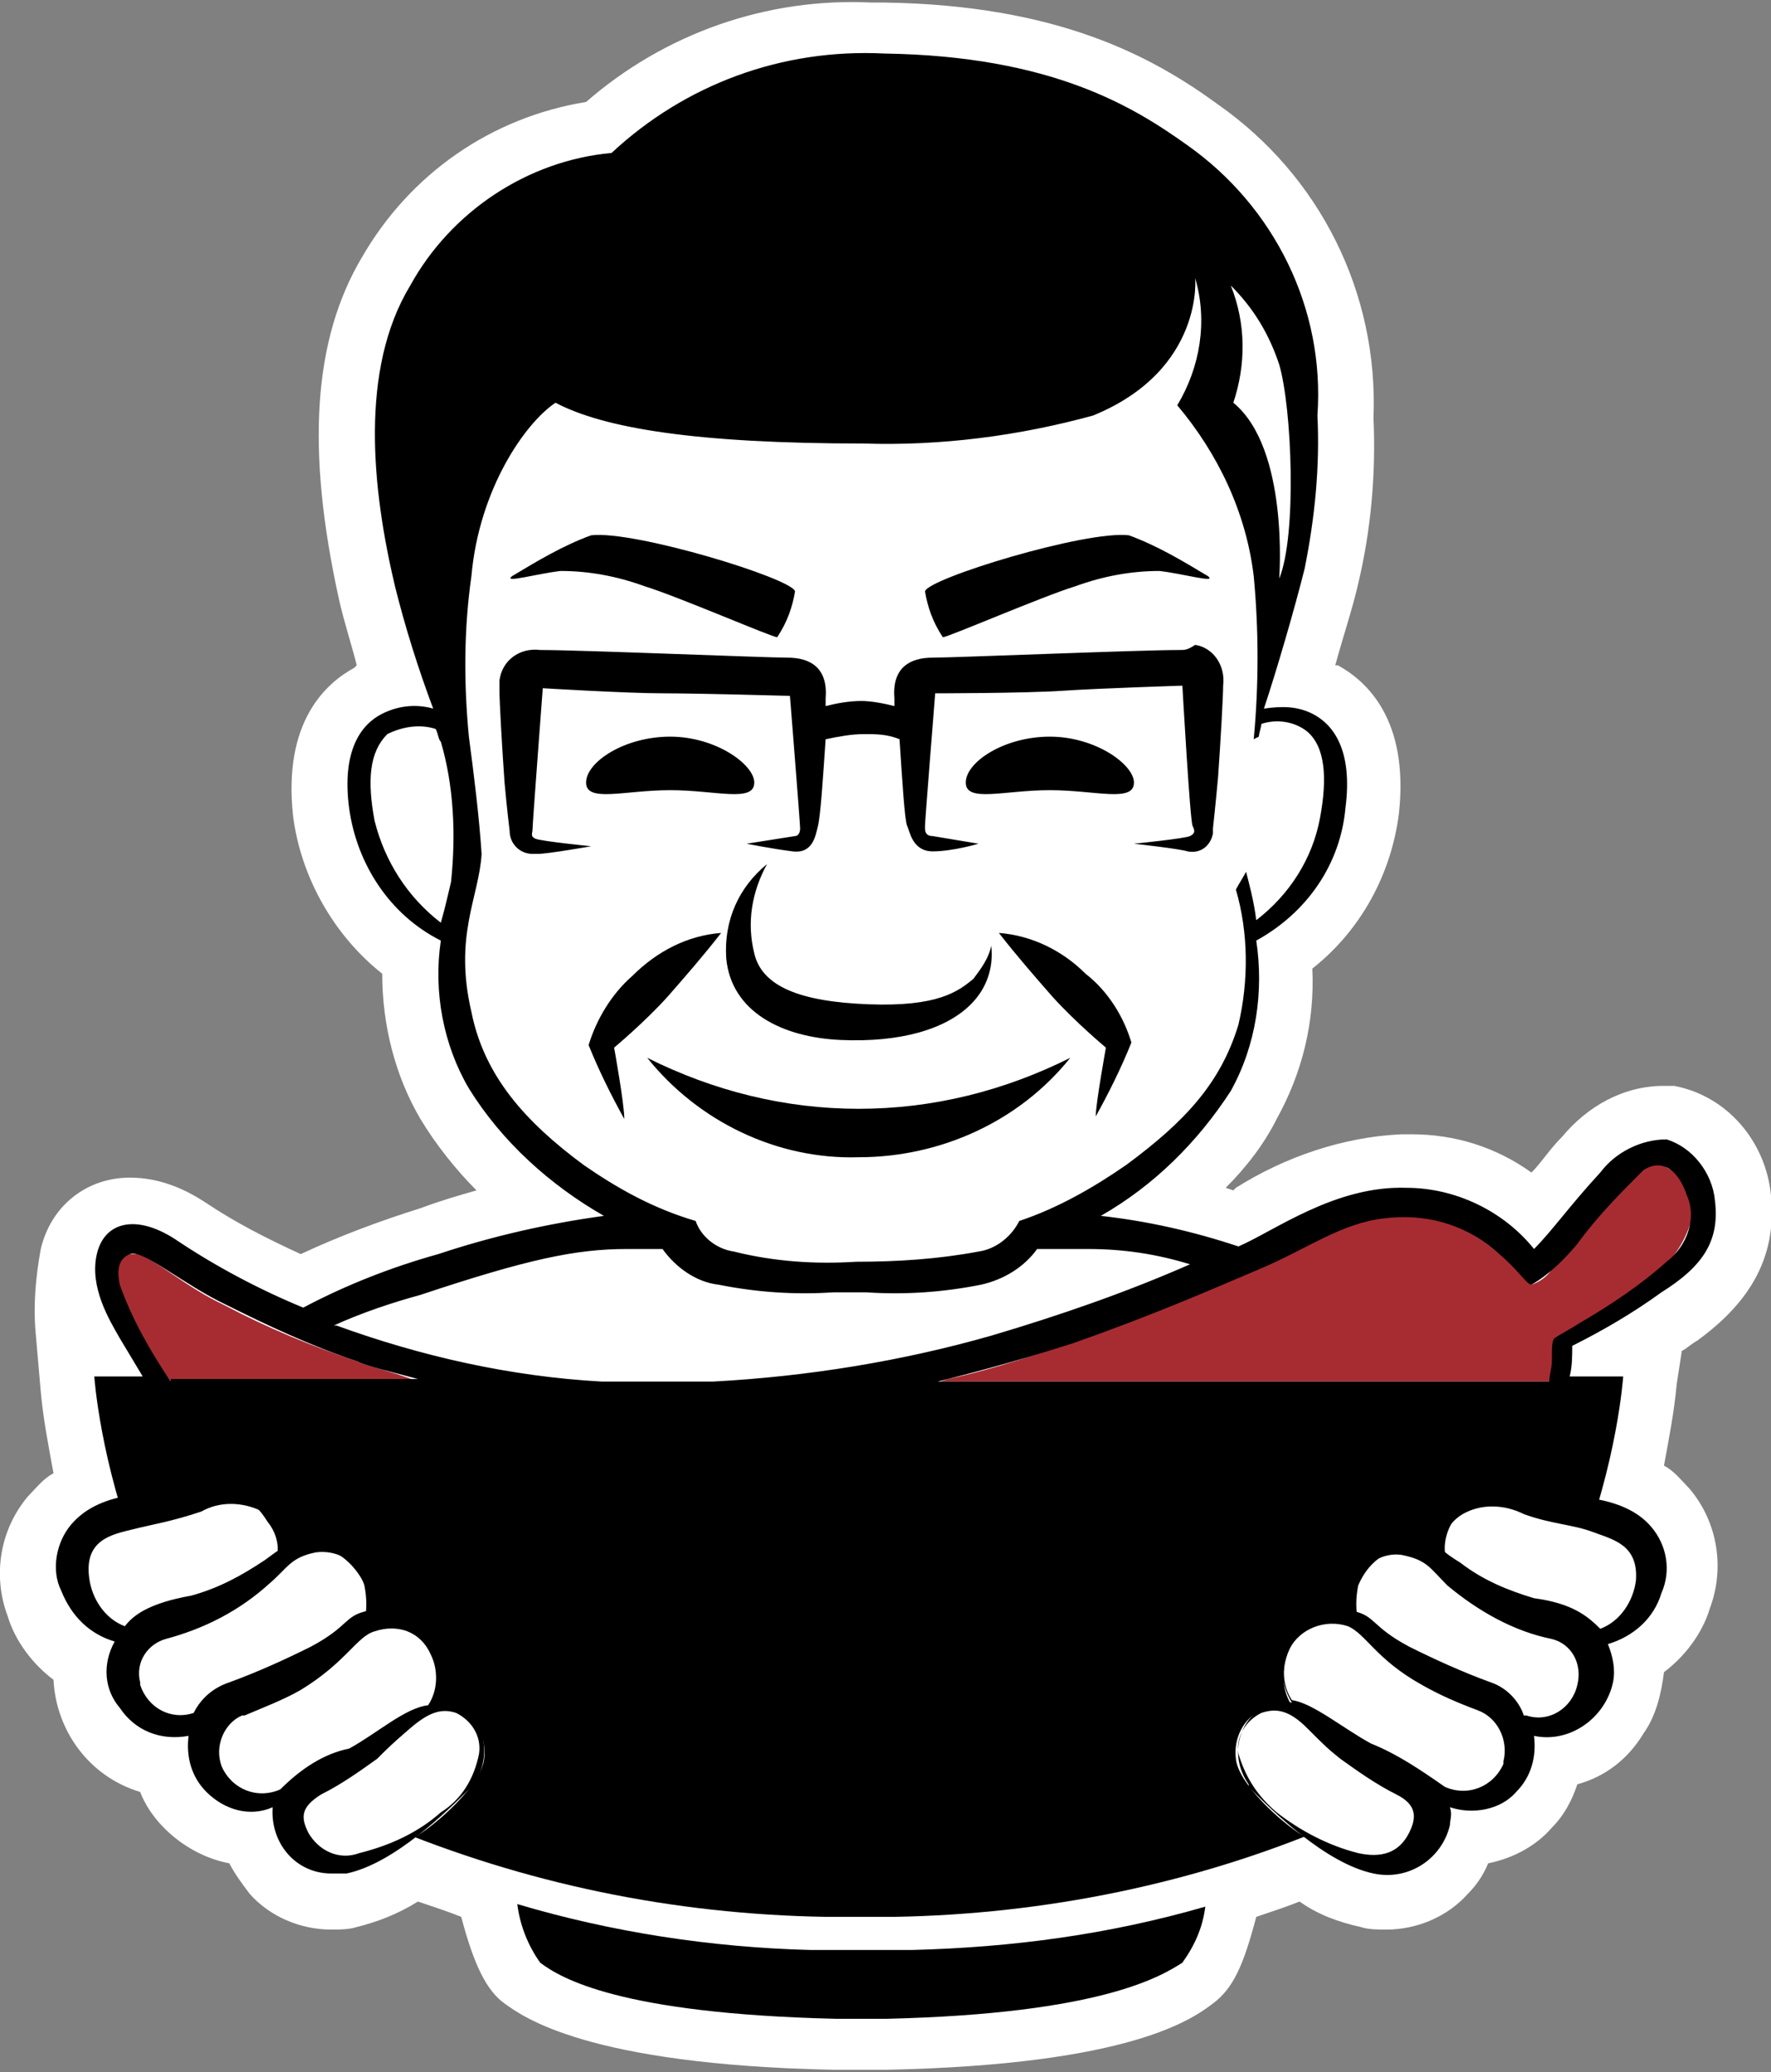
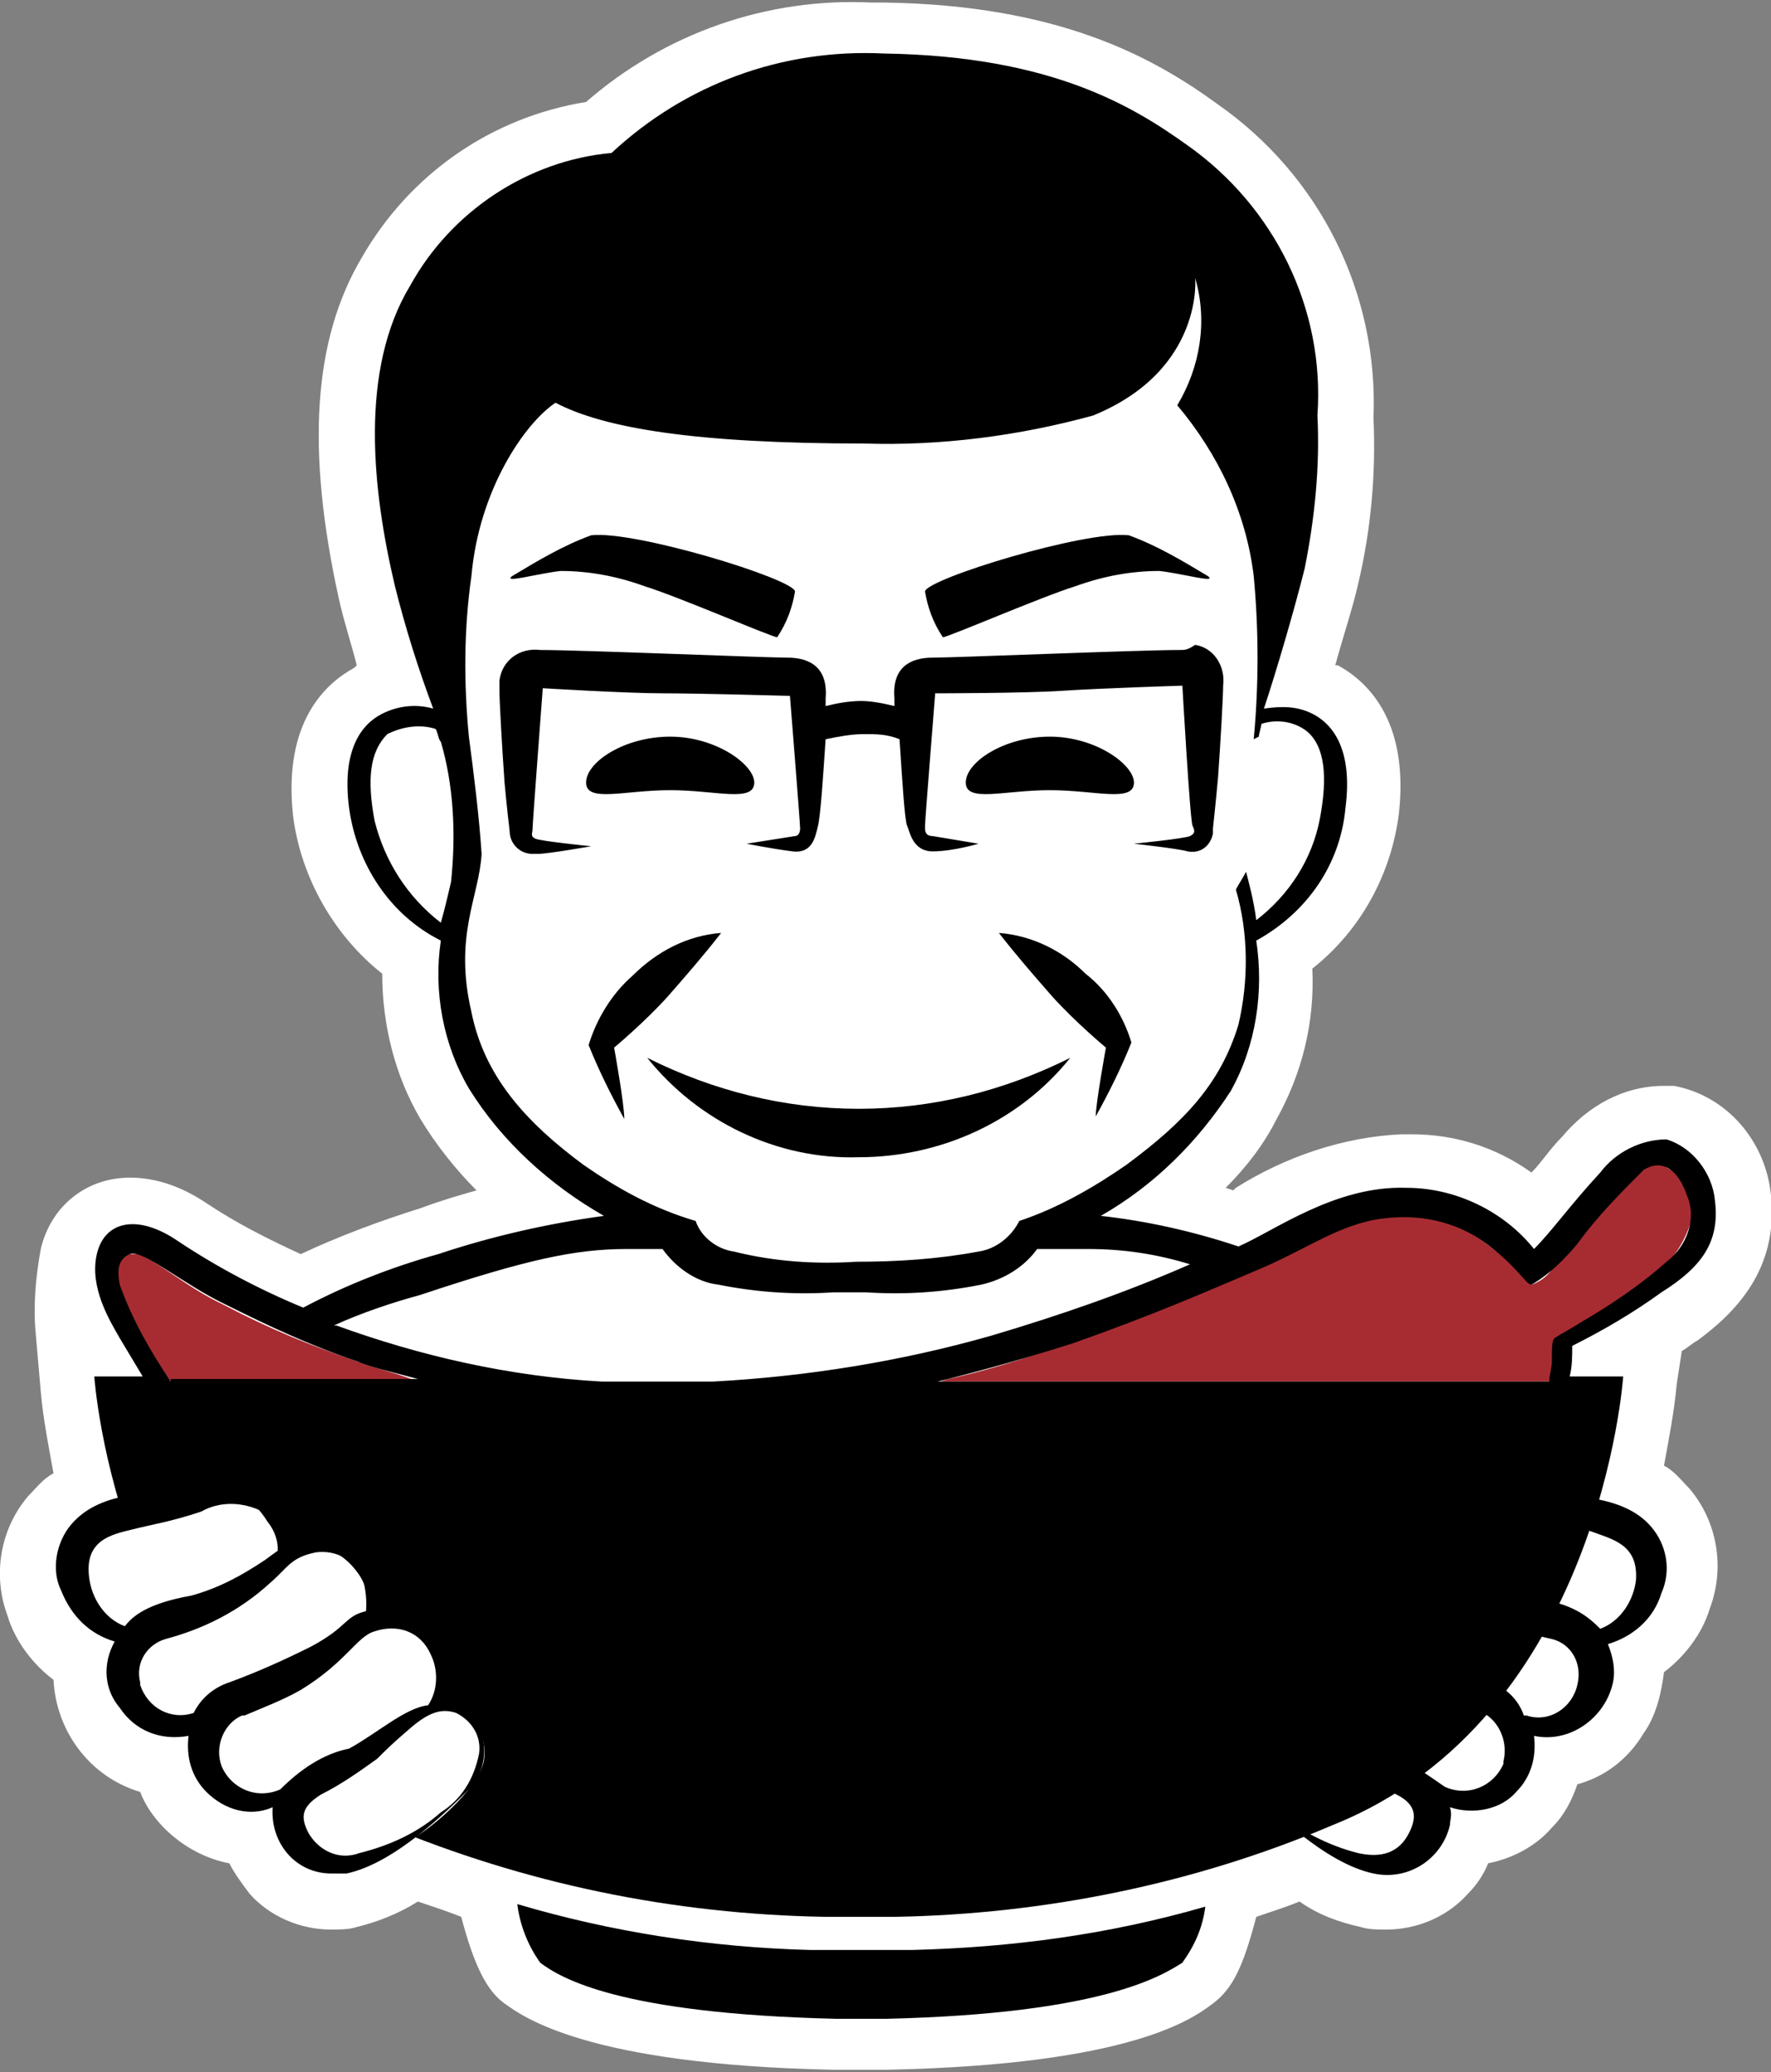
<svg xmlns="http://www.w3.org/2000/svg" version="1.1" id="レイヤー_1" x="0px" y="0px" viewBox="0 0 69.5 81.3" style="enable-background:new 0 0 69.5 81.3;" xml:space="preserve">
  <rect x="0" y="0" width="69.5" height="81.3" fill="#808080" stroke="none" />
  <style type="text/css">
	.st0{fill:#FFFFFF;}
	.st1{fill:#A72C32;}
</style>
  <g id="レイヤー_2_00000139257245155055490750000000110669998081523094_">
    <g id="レイヤー_1-2">
      <path class="st0" d="M66,53c0.2-0.1,0.4-0.3,0.6-0.4c1.5-1.1,3.2-2.8,2.9-5.7c-0.2-2.1-1.7-3.9-3.8-4.3c-0.1,0-0.3,0-0.4,0    c-1.6,0-3,0.8-4,2c-0.5,0.5-0.8,1-1.2,1.4c-1.4-1-3-1.5-4.7-1.5H55c-2.3,0.1-4.6,0.9-6.5,2.1l-0.1,0.1l-0.3-0.1    c0.8-0.8,1.5-1.7,2-2.7c1-1.8,1.5-3.8,1.4-5.9c1.9-1.5,3.1-3.7,3.4-6.1c0.4-3.7-1.3-5.2-2.4-5.8l-0.1,0c0.3-1.1,0.7-2.3,0.9-3.2    c0.5-2.1,0.7-4.3,0.6-6.5c0.2-4.9-2.1-9.5-6.1-12.3c-2.6-1.9-6.3-3.9-13.1-4h-0.5C30.1-0.1,26.1,1.3,23,4    c-3.7,0.6-6.9,2.8-8.8,6.1c-1.9,3.2-2.2,7.5-0.9,13.4c0.2,0.9,0.5,1.8,0.7,2.6l-0.1,0.1c-1.1,0.6-2.8,2.1-2.4,5.8    c0.3,2.4,1.6,4.7,3.5,6.2c0,2,0.5,4,1.5,5.7c0.6,1,1.4,2,2.2,2.8c-0.7,0.2-1.4,0.4-2.2,0.7c-1.6,0.5-3.2,1.1-4.7,1.8    c-1.3-0.6-2.5-1.2-3.7-2c-0.9-0.6-1.9-1-3-1c-1.7,0-3.1,1.1-3.5,2.8c-0.2,1.1-0.3,2.2-0.2,3.3l0.2,2.3c0.1,1.1,0.3,2.1,0.5,3.2    c-0.4,0.2-0.7,0.6-1,0.9c-1.1,1.3-1.4,3.1-0.8,4.7c0.3,1,1,1.9,1.8,2.5c0.1,2,1.4,3.8,3.4,4.4C6,71.6,7.4,72.8,9,73.1    c0.2,0.4,0.5,0.8,0.8,1.2c0.8,0.9,2,1.4,3.2,1.4c0.3,0,0.7,0,1-0.1c0.8-0.2,1.6-0.5,2.4-1c0.6,0.2,1.2,0.4,1.7,0.6l0,0    c0.5,1.9,1,2.9,1.7,3.4S23,81,32.7,81.2h2.1c9.6-0.2,12-2,12.8-2.6s1.2-1.5,1.7-3.4l0,0c0.6-0.2,1.2-0.4,1.7-0.6    c0.7,0.5,1.5,0.8,2.4,1c0.3,0.1,0.7,0.1,1,0.1c1.2,0,2.4-0.5,3.2-1.4c0.3-0.3,0.6-0.7,0.8-1.2c1-0.2,1.9-0.7,2.5-1.4    c0.5-0.5,0.8-1.1,1-1.7c1.1-0.3,2-1,2.6-2c0.5-0.7,0.7-1.6,0.8-2.4c0.8-0.6,1.5-1.5,1.8-2.5c0.6-1.6,0.3-3.4-0.8-4.7    c-0.3-0.3-0.6-0.7-1-0.9c0.2-1.1,0.4-2.1,0.5-3.2L66,53z" />
      <path class="st1" d="M6.7,54.2c-0.5-0.7-0.9-1.4-1.3-2.1C5,51.6,4.8,51,4.6,50.3c0-0.3-0.1-1,0.5-1.1c0,0,0.1,0,0.1,0    c0.1,0,0.1,0,0.2,0c0.7,0.2,1.9,1.3,3.4,2c1.7,0.9,3.4,1.6,5.2,2.2c0.4,0.2,1.4,0.4,2.4,0.8L6.7,54.2z" />
      <path class="st1" d="M65.5,49.5c-0.8,0.8-1.8,1.5-2.8,2.1l-0.6,0.4c-0.3,0.2-0.7,0.4-1,0.6C61,52.6,61,52.9,61,53.4    c0,0.3,0,0.6-0.1,0.8h-24l0,0l0.3-0.1c1-0.2,2.8-0.7,5-1.5c3.4-1.2,5.4-2.1,7.3-2.9c0.4-0.2,0.8-0.3,1.1-0.5s0.6-0.3,0.8-0.4    l0.8-0.4c0.7-0.3,1.4-0.6,2.2-0.7c0.4-0.1,0.9-0.1,1.3,0c0.3,0,0.6,0.1,0.8,0.2c0.8,0.2,1.5,0.6,2.1,1.1l0.4,0.3    c0.7,0.6,1,1.1,1.1,1.1c0.3-0.1,0.6-0.3,0.8-0.6c0.3-0.3,0.6-0.7,1-1.1s0.8-1,1.3-1.6c0.4-0.5,0.8-0.9,1.4-1.3    c0.2-0.1,0.4-0.2,0.6-0.1c0.1,0,0.2,0,0.2,0.1c0.2,0.1,0.3,0.2,0.5,0.3c0.2,0.2,0.3,0.4,0.4,0.6c0.1,0.4,0.2,0.7,0.1,1.1    C66.2,48.5,65.9,49,65.5,49.5z" />
      <path class="st0" d="M40.5,48.3c1.8-0.3,3-1.3,5-2.9c2-1.7,3.3-4.1,3.6-6.7c0.1-0.7,0.1-1.5,0-2.2c0.8-0.4,1.6-1.1,2.1-1.9    c0.7-1,1.9-4.1,1-5.6c-0.6-0.9-1.7-1.3-2.7-1c0.2-2,0.3-4.1,0.2-6.1c-0.3-2.2-1.3-4.3-2.7-6c0,0,1.7-4.6-0.1-6    c-0.8-0.6-0.7,2.4-2.1,3.8c-1.9,2-4.3,2.7-8.5,2.8c-5.4,0.1-13.1-0.5-14.7-2.1c-0.1-0.1-3.8,2.4-4.1,9.7c0,1.3,0,2.6,0.2,3.8    c-0.8-0.1-1.6-0.1-2.4,0.1c-0.7,0.4-1.6,1.6-1,4.1c0.3,1.6,1.2,3.1,2.6,4c0.5,0.3,0.9,0.6,0.9,0.7c-0.3,2.7,0.6,5.4,2.5,7.3    c2.9,2.9,6.4,4,6.4,4.2c0.6,0.8,1.5,1.3,2.5,1.4c1.8,0.2,7.9,0.4,9.4-0.2C39.3,49.5,40,49,40.5,48.3z" />
      <path class="st0" d="M26.3,48.4c-2.2-0.2-4.4,0-6.5,0.6c-2.6,0.7-5.2,1.7-7.6,2.9c0,0,2.4,2.3,12.3,2.7c5.1,0.3,10.2-0.3,15.1-1.9    c5.3-1.7,9-3.2,9-3.2s-2.6-1.5-7.9-1.5c-0.9,0-0.1,2.1-7.1,2.1C27.6,50.2,26.3,48.4,26.3,48.4z" />
      <path d="M23.2,21c-1.1,0.4-2.1,1-3.1,1.6c-0.4,0.3,1-0.1,1.9-0.2c1.1,0,2.2,0.2,3.3,0.6c1.3,0.4,5,2,5.2,2    c0.4-0.6,0.6-1.2,0.7-1.8C31.1,22.7,24.9,20.8,23.2,21z" />
      <path d="M44.3,21c1.1,0.4,2.1,1,3.1,1.6c0.4,0.3-1-0.1-1.9-0.2c-1.1,0-2.2,0.2-3.3,0.6c-1.3,0.4-5,2-5.2,2    c-0.4-0.6-0.6-1.2-0.7-1.8C36.4,22.7,42.6,20.8,44.3,21z" />
      <path d="M44.5,30.7c0,0.8-1.5,0.3-3.3,0.3s-3.3,0.5-3.3-0.3s1.5-1.8,3.3-1.8S44.5,30,44.5,30.7z" />
      <path d="M29.6,30.7c0,0.8-1.5,0.3-3.3,0.3S23,31.5,23,30.7s1.5-1.8,3.3-1.8S29.6,30,29.6,30.7z" />
      <path d="M46.3,25.5c-1.6,0-8.8,0.3-9.7,0.3s-1.6,0.4-1.5,1.6c0,0.1,0,0.2,0,0.3c-0.4-0.1-0.9-0.2-1.3-0.2c-0.5,0-1,0.1-1.4,0.2    c0-0.1,0-0.2,0-0.3c0.1-1.2-0.6-1.6-1.5-1.6s-8.1-0.3-9.7-0.3c-0.8-0.1-1.5,0.4-1.6,1.2c0,0.1,0,0.3,0,0.4c0,0.4,0.1,2.2,0.2,3.6    c0,0,0.1,1.1,0.2,1.9c0,0.5,0.4,0.9,0.9,0.9c0.1,0,0.1,0,0.2,0c0.4,0,2.1-0.3,2.1-0.3s-2-0.2-2.2-0.3s-0.1-0.2-0.1-0.4    s0.4-5.5,0.4-5.5s3.3,0.2,4.7,0.2s5,0.1,5,0.1s0.4,5,0.4,5.2c0,0.2-0.1,0.3-0.2,0.3c0,0,0,0,0,0l-1.9,0.3c0,0,1,0.2,1.8,0.3    s0.9-0.6,1-1s0.2-1.9,0.3-3.4c0.5-0.1,1-0.2,1.5-0.2c0.5,0,0.9,0,1.4,0.2c0.1,1.5,0.2,3.2,0.3,3.4s0.2,1,1,1s1.8-0.3,1.8-0.3    l-1.8-0.3c-0.2,0-0.3-0.1-0.3-0.3c0,0,0,0,0-0.1c0-0.2,0.4-5.2,0.4-5.2s3.5,0,5-0.1s4.7-0.2,4.7-0.2s0.3,5.3,0.4,5.5    s0.1,0.3-0.1,0.4s-2.2,0.3-2.2,0.3s1.8,0.2,2.1,0.3c0.5,0.1,0.9-0.2,1-0.7c0-0.1,0-0.1,0-0.2c0.1-0.9,0.2-2,0.2-2    c0.1-1.4,0.2-3.2,0.2-3.6c0.1-0.8-0.4-1.5-1.1-1.6C46.6,25.5,46.5,25.5,46.3,25.5z" />
-       <path d="M30.1,33.9c-1.1,0.9-1.7,2.2-1.6,3.7c0.2,2.1,2.2,3.1,4.5,3.2s4.1-0.4,5.1-1.4c0.6-0.6,0.9-1.4,0.8-2.3    c-0.1,0.5-0.4,0.9-0.7,1.3c-0.6,0.5-1.4,1.1-4.1,1s-4.2-0.7-4.5-2C29.3,36.2,29.5,35,30.1,33.9z" />
      <path d="M39.2,36.6c0.7,0.9,1.4,1.7,2.1,2.5c0.9,1,2.1,2,2.1,2S43,43.3,43,43.8c0.5-0.9,1-1.9,1.4-2.9c-0.3-1-0.9-2-1.8-2.7    C41.7,37.3,40.5,36.7,39.2,36.6z" />
      <path d="M28.3,36.6c-0.7,0.9-1.4,1.7-2.1,2.5c-0.9,1-2.1,2-2.1,2s0.4,2.2,0.4,2.8c-0.5-0.9-1-1.9-1.4-2.9c0.3-1,0.9-2,1.7-2.7    C25.8,37.3,27,36.7,28.3,36.6z" />
      <path d="M42,41.5c-2.6,1.3-5.4,2-8.3,2c-2.9,0-5.7-0.7-8.3-2c2,2.5,5.1,4,8.3,3.9l0,0C36.9,45.4,40,44,42,41.5z" />
      <path d="M31.8,76.5c-3.9-0.1-7.8-0.7-11.5-1.8c0.1,0.8,0.4,1.6,0.9,2.3c0.8,0.6,3.1,2,11.6,2.2h2c8.5-0.2,10.8-1.7,11.6-2.2    c0.5-0.7,0.8-1.4,0.9-2.2c-3.8,1.1-7.6,1.6-11.5,1.7H31.8z" />
      <path d="M67.3,47.1c-0.1-1.1-0.9-2.1-1.9-2.4c-1,0-2,0.5-2.6,1.3c-1.2,1.3-1.9,2.3-2.6,3c-1.2-1.5-3.1-2.4-5-2.4    c-2.8-0.1-5.2,1.7-6.6,2.3l0,0c-1.8-0.6-3.6-1-5.4-1.2c2.1-1.2,3.8-2.9,5.1-4.9c1-1.8,1.3-3.9,1-5.9c2-1.1,3.3-3,3.5-5.2    c0.3-2.3-0.5-3.3-1.3-3.7c-0.6-0.3-1.2-0.3-1.9-0.2c0.5-1.5,1.2-3.9,1.6-5.5c0.4-2,0.6-4,0.5-6C52,12.1,50,8.1,46.6,5.7    c-2.1-1.5-5.3-3.5-11.9-3.6c-4-0.2-7.8,1.2-10.7,3.9c-3.3,0.3-6.3,2.3-7.9,5.2c-2,3.3-1.5,8-0.6,11.8c0.4,1.6,0.9,3.2,1.5,4.8    c-0.7-0.2-1.4-0.1-2,0.2c-0.8,0.4-1.6,1.4-1.3,3.7c0.3,2.2,1.6,4.2,3.6,5.2c-0.3,2,0.1,4.1,1.1,5.8c1.3,2.1,3.2,3.8,5.3,5    c-2.2,0.3-4.4,0.8-6.5,1.5c-1.8,0.5-3.6,1.2-5.3,2.1c-1.7-0.7-3.4-1.6-4.9-2.6c-1.6-1.1-2.9-0.8-3.2,0.5s0.5,2.6,0.9,3.3    c0.3,0.5,0.6,1,0.9,1.5H3.7c0,0,0.9,13.4,11.4,17.6c5.5,2.3,11.3,3.5,17.3,3.6h2.7c5.9-0.1,11.8-1.3,17.2-3.6    c10.5-4.2,11.4-17.6,11.4-17.6h-2.1c0.1-0.4,0.1-0.8,0.1-1.2c1.2-0.6,2.4-1.3,3.5-2.1C66.8,49.7,67.5,48.7,67.3,47.1z M17.7,34.6    c-0.1,0.4-0.2,0.9-0.4,1.6c-1.3-1-2.2-2.4-2.6-4c-0.3-1.6-0.2-2.7,0.5-3.4c0.6-0.3,1.3-0.4,1.9-0.2c0.1,0.2,0.1,0.4,0.2,0.5    C17.8,30.8,17.9,32.7,17.7,34.6z M22.9,45.7c-2.3-1.7-3.9-3.5-4.4-6c-0.7-3,0.3-4.5,0.4-6.2c-0.1-1.5-0.3-3.1-0.5-4.6    c-0.2-2.1-0.2-4.2,0.1-6.3c0.3-3.4,2.1-6,3.3-6.8c1.9,1,5.5,1.6,12.1,1.6c3,0.1,6.1-0.3,9-1.1c4.4-1.8,4-5.5,4-5.4    c0.5,1.7,0.2,3.5-0.7,5c1.6,1.9,2.7,4.2,3,6.7c0.2,2.1,0.2,4.3,0,6.4l0.2-0.1c0-0.1,0.1-0.4,0.1-0.5c0.6-0.2,1.3-0.1,1.8,0.3    c0.7,0.6,0.8,1.8,0.5,3.4c-0.3,1.6-1.2,3-2.5,4c-0.1-0.8-0.3-1.5-0.4-1.9c-0.1,0.2-0.3,0.5-0.4,0.7c0.5,1.7,0.5,3.6,0.1,5.3    c-0.7,2.3-2.1,3.8-4.4,5.5c-1.3,0.9-2.7,1.7-4.2,2.2c-0.3,0.6-0.9,1.1-1.6,1.2c-1.6,0.3-3.2,0.4-4.8,0.4c-1.6,0.1-3.2,0-4.8-0.4    c-0.7-0.1-1.3-0.6-1.5-1.2C25.6,47.4,24.2,46.6,22.9,45.7z M6.7,54.2c-0.8-1.2-1.5-2.4-2-3.8c-0.1-0.5-0.1-1,0.4-1.2    s2.1,1.2,3.8,2c1.6,0.8,3.3,1.6,5.1,2.2c0.4,0.2,1.3,0.4,2.4,0.7H6.7z M28,54.2h-4.4c-3.6-0.2-7.1-1-10.4-2.2h-0.1    c1.1-0.5,2.3-0.9,3.4-1.2c4.2-1.4,6.1-1.8,8.1-1.8h1.4c0.5,0.7,1.3,1.3,2.2,1.4c1.5,0.3,3,0.4,4.5,0.3h1.3c1.5,0.1,3,0,4.5-0.3    c0.9-0.2,1.7-0.7,2.2-1.4l0,0h2c1.4,0,2.7,0.2,4,0.6c-2.5,1.1-5.1,2-7.8,2.8C35.4,53.4,31.7,54,28,54.2z M65.4,49.5    c-1,0.9-2.2,1.7-3.4,2.4c-0.3,0.2-0.7,0.4-1,0.6c-0.1,0.1-0.1,0.4-0.1,0.9c0,0.3-0.1,0.5-0.1,0.8h-24c0.8-0.2,2.8-0.7,5.3-1.5    c3.4-1.2,5.4-2.1,7.3-2.9s3.2-1.8,4.9-2c1.6-0.2,3.1,0.2,4.3,1.2c1,0.8,1.3,1.4,1.5,1.4c0.7-0.4,1.3-1,1.8-1.6    c0.8-1.1,1.7-2,2.6-2.9c0.8-0.5,1.4,0.1,1.7,1C66.6,47.8,66.2,48.9,65.4,49.5L65.4,49.5z" />
-       <path class="st0" d="M50.2,14.3c-0.4-1.2-1-2.2-1.9-3.1c0.6,1.5,0.6,3.1,0.1,4.6c2.2,1.8,1.8,6.9,1.8,6.9    C50.9,21,50.7,16,50.2,14.3z" />
-       <path class="st0" d="M57.9,58.8c0.8-0.2,1.6-0.1,2.3,0.1c1,0.2,4.1,0.6,4.5,1.7c0.5,1.7-1,3.2-1.6,3.5c-0.5,0.2-0.8,0.7-0.7,1.2    c0.3,0.9-0.2,1.8-1,2.2c-1.4,0.5-2.1-0.2-2,0.2c0.2,0.8,0.1,1.7-0.5,2.3c-0.7,0.5-1.6,0.7-2.5,0.6c-0.5-0.1,0,0.7-0.5,1.6    c-0.3,0.7-1,1.2-1.8,1.1c-1.1-0.2-2.1-0.7-3-1.3c-0.8-0.5-2.5-2-2.6-3c-0.1-0.8,0.3-1.6,1-1.9c0.5-0.2,1.1-0.1,1.5,0.2    c-0.7-0.7-0.8-1.7-0.4-2.6c0.4-0.9,1.5-1.3,2.4-1c0.3,0.2,0.3-0.1,0.3-0.1c-0.1-0.4-0.1-0.9,0-1.4c0.3-0.7,0.8-1.2,1.5-1.4    c0.7-0.1,1.4,0.1,2,0.5c-0.2-0.5-0.1-1.1,0.2-1.6C57.5,58.9,57.9,58.8,57.9,58.8z" />
      <path d="M49.1,70.2c0.8,0.8,2.9,2.9,4.8,3.3c1.4,0.3,2.7-0.6,3-1.9c0-0.2,0.1-0.4,0-0.7c0.9,0.3,2,0.1,2.6-0.6    c0.6-0.6,0.8-1.4,0.7-2.2c1.4,0.3,2.8-0.7,3.1-2.1c0.1-0.5,0-1-0.2-1.5c1-0.3,1.8-1,2.1-2c0.4-0.9,0.2-1.9-0.4-2.6    c-1.1-1.3-3.3-1.2-4.5-1.3S57.9,58,57.2,59c-0.4,0.5-0.6,1.2-0.7,1.8c-0.7-0.3-1.4-0.4-2.1-0.1c-1,0.5-1.5,1.6-1.2,2.6    c-0.9-0.2-1.9,0.1-2.5,0.9c-0.5,0.8-0.5,1.8,0,2.6c-0.4-0.1-0.9,0-1.2,0.2c-1,0.7-1.2,2-0.5,3C49,70.1,49,70.1,49.1,70.2z     M60.2,62.7c-1-0.3-2-0.7-2.9-1.4c-0.5-0.3-0.7-0.5-0.7-0.5c0-0.6,0.3-1.1,0.8-1.4c0.7-0.4,1.6-0.4,2.4,0c1.1,0.4,1.9,0.4,2.7,0.7    s1.8,0.5,1.7,1.9c-0.1,0.8-0.6,1.6-1.4,1.9C62.3,63.4,61.7,62.9,60.2,62.7z M58.5,66c-1.1-0.4-2.2-0.9-3.2-1.4    c-1.5-0.8-1.3-1.2-2.2-1.4c-0.1-0.4,0-0.9,0.1-1.2c0.4-0.7,1.1-1.1,1.8-1c1,0.2,1.1,0.5,1.8,1.2c1.2,1,2.6,1.8,4.1,2.1    c0.8,0.2,1.2,1,1,1.8c-0.2,0.9-1.1,1.5-2,1.2c0,0-0.1,0-0.1,0C59.6,66.7,59.1,66.2,58.5,66z M53.8,68.4c-1.1-0.6-2.3-1.6-3.1-1.7    c-0.4-0.6-0.4-1.4-0.1-2c0.4-0.8,1.4-1.2,2.3-0.9c0.7,0.3,1.1,1.3,2.9,2.3c0.7,0.4,1.4,0.7,2.2,1c0.8,0.3,1.2,1.2,1,2    c0,0,0,0.1,0,0.1c-0.4,0.9-1.4,1.3-2.3,0.9C55.7,69.4,54.8,68.8,53.8,68.4L53.8,68.4z M48.6,68.8c-0.1-0.7,0.3-1.3,0.9-1.6    c0.6-0.2,1.1-0.1,1.8,0.6s0.8,0.8,1.3,1.2c0.7,0.5,1.4,1,2.2,1.4c0.8,0.4,0.8,0.9,0.5,1.5c-0.4,0.8-1.1,1-2,0.8    c-1.2-0.3-2.3-0.9-3.2-1.6C49.4,70.5,48.9,69.8,48.6,68.8L48.6,68.8z" />
      <path class="st0" d="M9.6,58.8C8.8,58.7,8,58.7,7.3,59c-1,0.2-4.1,0.6-4.5,1.7c-0.5,1.7,1,3.2,1.6,3.5c0.5,0.2,0.8,0.7,0.7,1.2    c-0.3,0.9,0.2,1.8,1,2.2c1.4,0.5,2.1-0.2,2,0.2c-0.2,0.8,0,1.6,0.5,2.2c0.7,0.5,1.6,0.7,2.5,0.6c0.5-0.1,0,0.7,0.5,1.6    c0.3,0.7,1,1.1,1.8,1.1c1.1-0.2,2.1-0.6,3-1.3c0.8-0.5,2.5-2,2.6-3c0.1-0.8-0.3-1.6-1-1.9c-0.5-0.1-1-0.1-1.4,0.1    c0.6-0.7,0.8-1.7,0.4-2.5c-0.4-0.9-1.5-1.3-2.4-1c-0.3,0.2-0.3-0.1-0.3-0.1c0.1-0.4,0.1-0.9,0-1.4c-0.1-0.4-0.8-1.3-1.5-1.4    c-0.7-0.1-1.4,0.1-2,0.5c0.2-0.5,0.1-1.1-0.3-1.6C10,58.9,9.6,58.8,9.6,58.8z" />
      <path d="M18.2,66.9c-0.4-0.2-0.8-0.3-1.2-0.2c0.5-0.8,0.5-1.8,0-2.6c-0.6-0.8-1.5-1.1-2.5-0.9c0.2-1-0.3-2.1-1.2-2.6    c-0.7-0.3-1.5-0.2-2.1,0.1c0-0.7-0.3-1.3-0.7-1.8c-0.7-1-1.9-0.5-3.1-0.4s-3.4-0.1-4.6,1.3c-0.6,0.7-0.8,1.8-0.4,2.6    c0.4,1,1.1,1.7,2.1,2C4,65.3,4.1,66.3,4.7,67c0.6,0.9,1.6,1.3,2.7,1.1c-0.1,0.8,0.1,1.6,0.7,2.2c0.7,0.7,1.7,1,2.6,0.6    c-0.1,1.4,0.9,2.6,2.3,2.6c0.2,0,0.4,0,0.6,0c1.9-0.4,4-2.5,4.8-3.3c0.8-0.8,0.8-2.2,0-3.1C18.3,67.1,18.2,67,18.2,66.9z     M4.9,63.8c-0.8-0.3-1.3-1.1-1.4-1.9c-0.2-1.5,0.9-1.7,1.7-1.9s1.5-0.3,2.7-0.7c0.7-0.4,1.6-0.4,2.4,0c0.4,0.4,0.7,0.9,0.8,1.4    c0,0-0.3,0.2-0.7,0.5c-0.9,0.6-1.8,1.1-2.9,1.4C5.8,62.9,5.2,63.4,4.9,63.8z M7.6,67.2c-0.9,0.3-1.8-0.2-2.1-1.1c0,0,0-0.1,0-0.1    c-0.2-0.8,0.3-1.5,1-1.7c1.5-0.4,2.9-1.1,4.1-2.2c0.7-0.6,0.8-1,1.8-1.2c0.8-0.1,1.5,0.3,1.9,1c0.2,0.4,0.2,0.9,0.1,1.3    c-0.9,0.2-0.7,0.6-2.2,1.4c-1,0.5-2.1,1-3.2,1.4C8.4,66.2,7.9,66.6,7.6,67.2z M11,70.2c-0.9,0.4-1.9,0-2.3-0.9    c-0.3-0.8,0.1-1.7,0.8-2c0,0,0.1,0,0.1,0c0.7-0.3,1.5-0.6,2.2-1c1.8-1.1,2.2-2.1,2.9-2.3c0.9-0.3,1.8,0,2.2,0.9    c0.3,0.6,0.3,1.4-0.1,2c-0.9,0.1-2,1.1-3.1,1.7C12.7,68.8,11.8,69.4,11,70.2L11,70.2z M17.3,71.1c-0.9,0.8-2,1.3-3.2,1.6    c-0.8,0.3-1.6-0.1-2-0.8c-0.3-0.6-0.3-1,0.5-1.5c0.8-0.4,1.5-0.9,2.2-1.4c0.4-0.4,0.6-0.6,1.3-1.2c0.7-0.6,1.2-0.8,1.8-0.6    c0.6,0.3,1,0.9,0.9,1.6C18.6,69.8,18.1,70.6,17.3,71.1L17.3,71.1z" />
    </g>
  </g>
</svg>